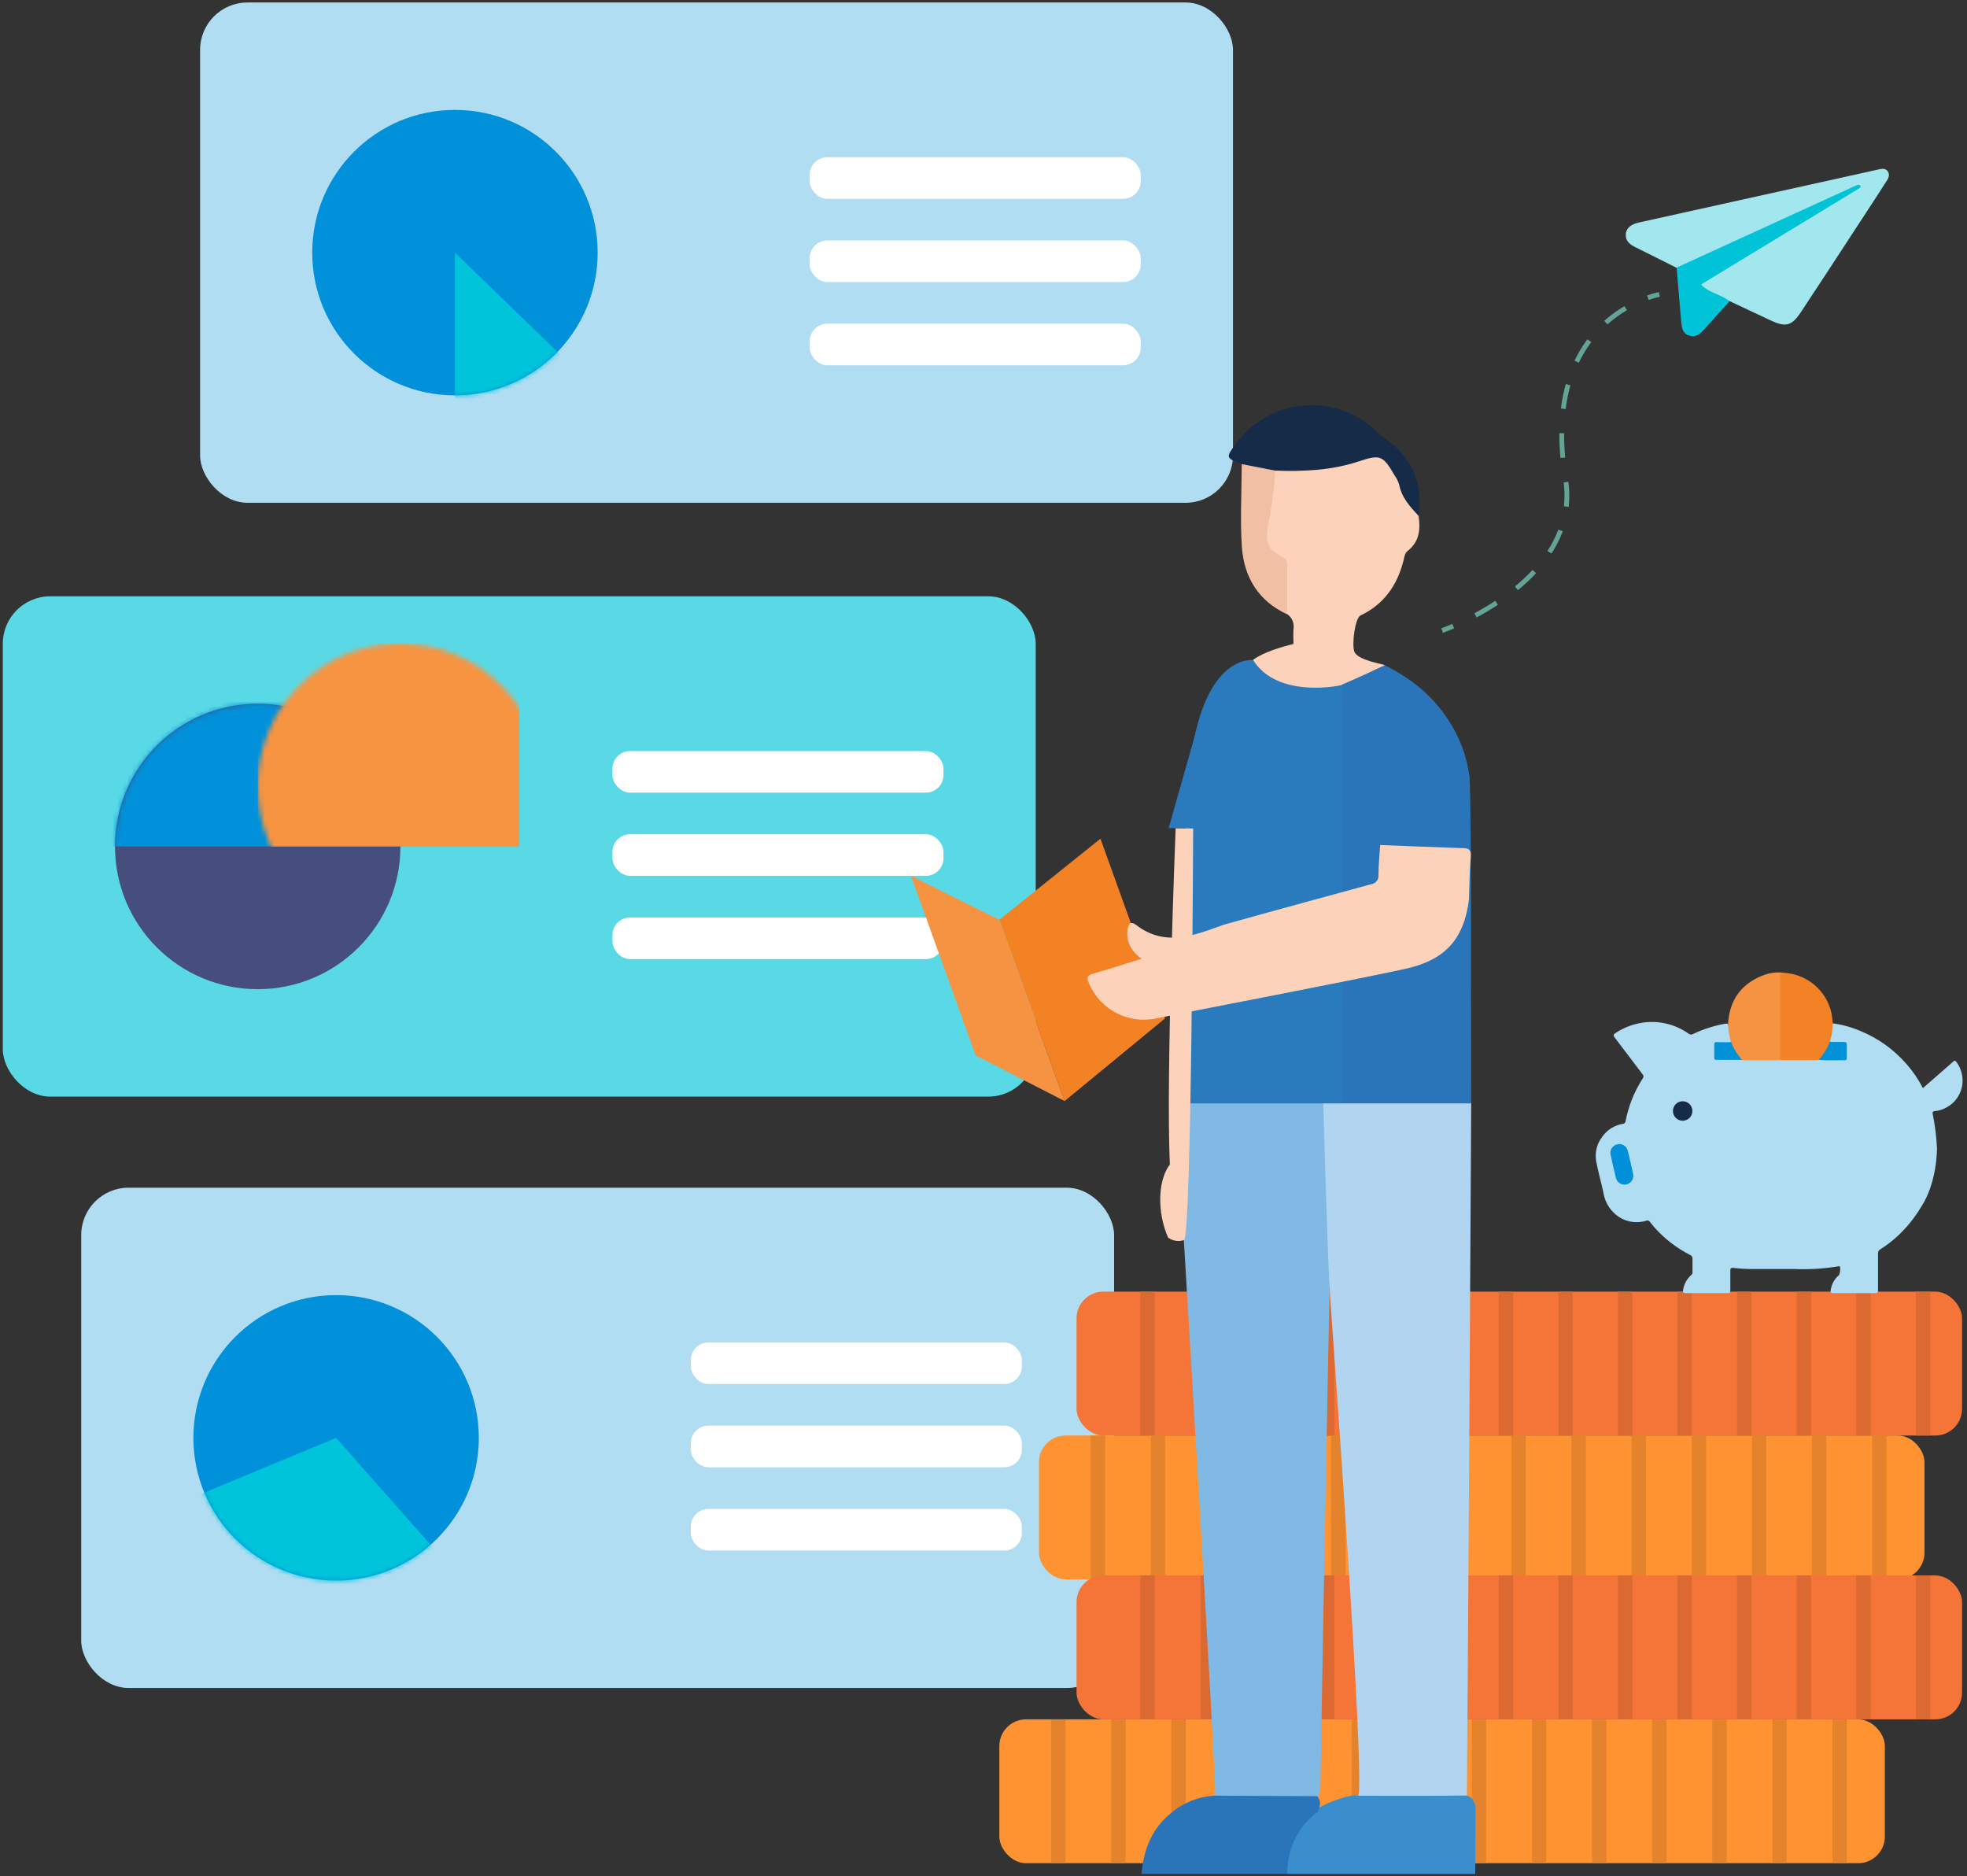
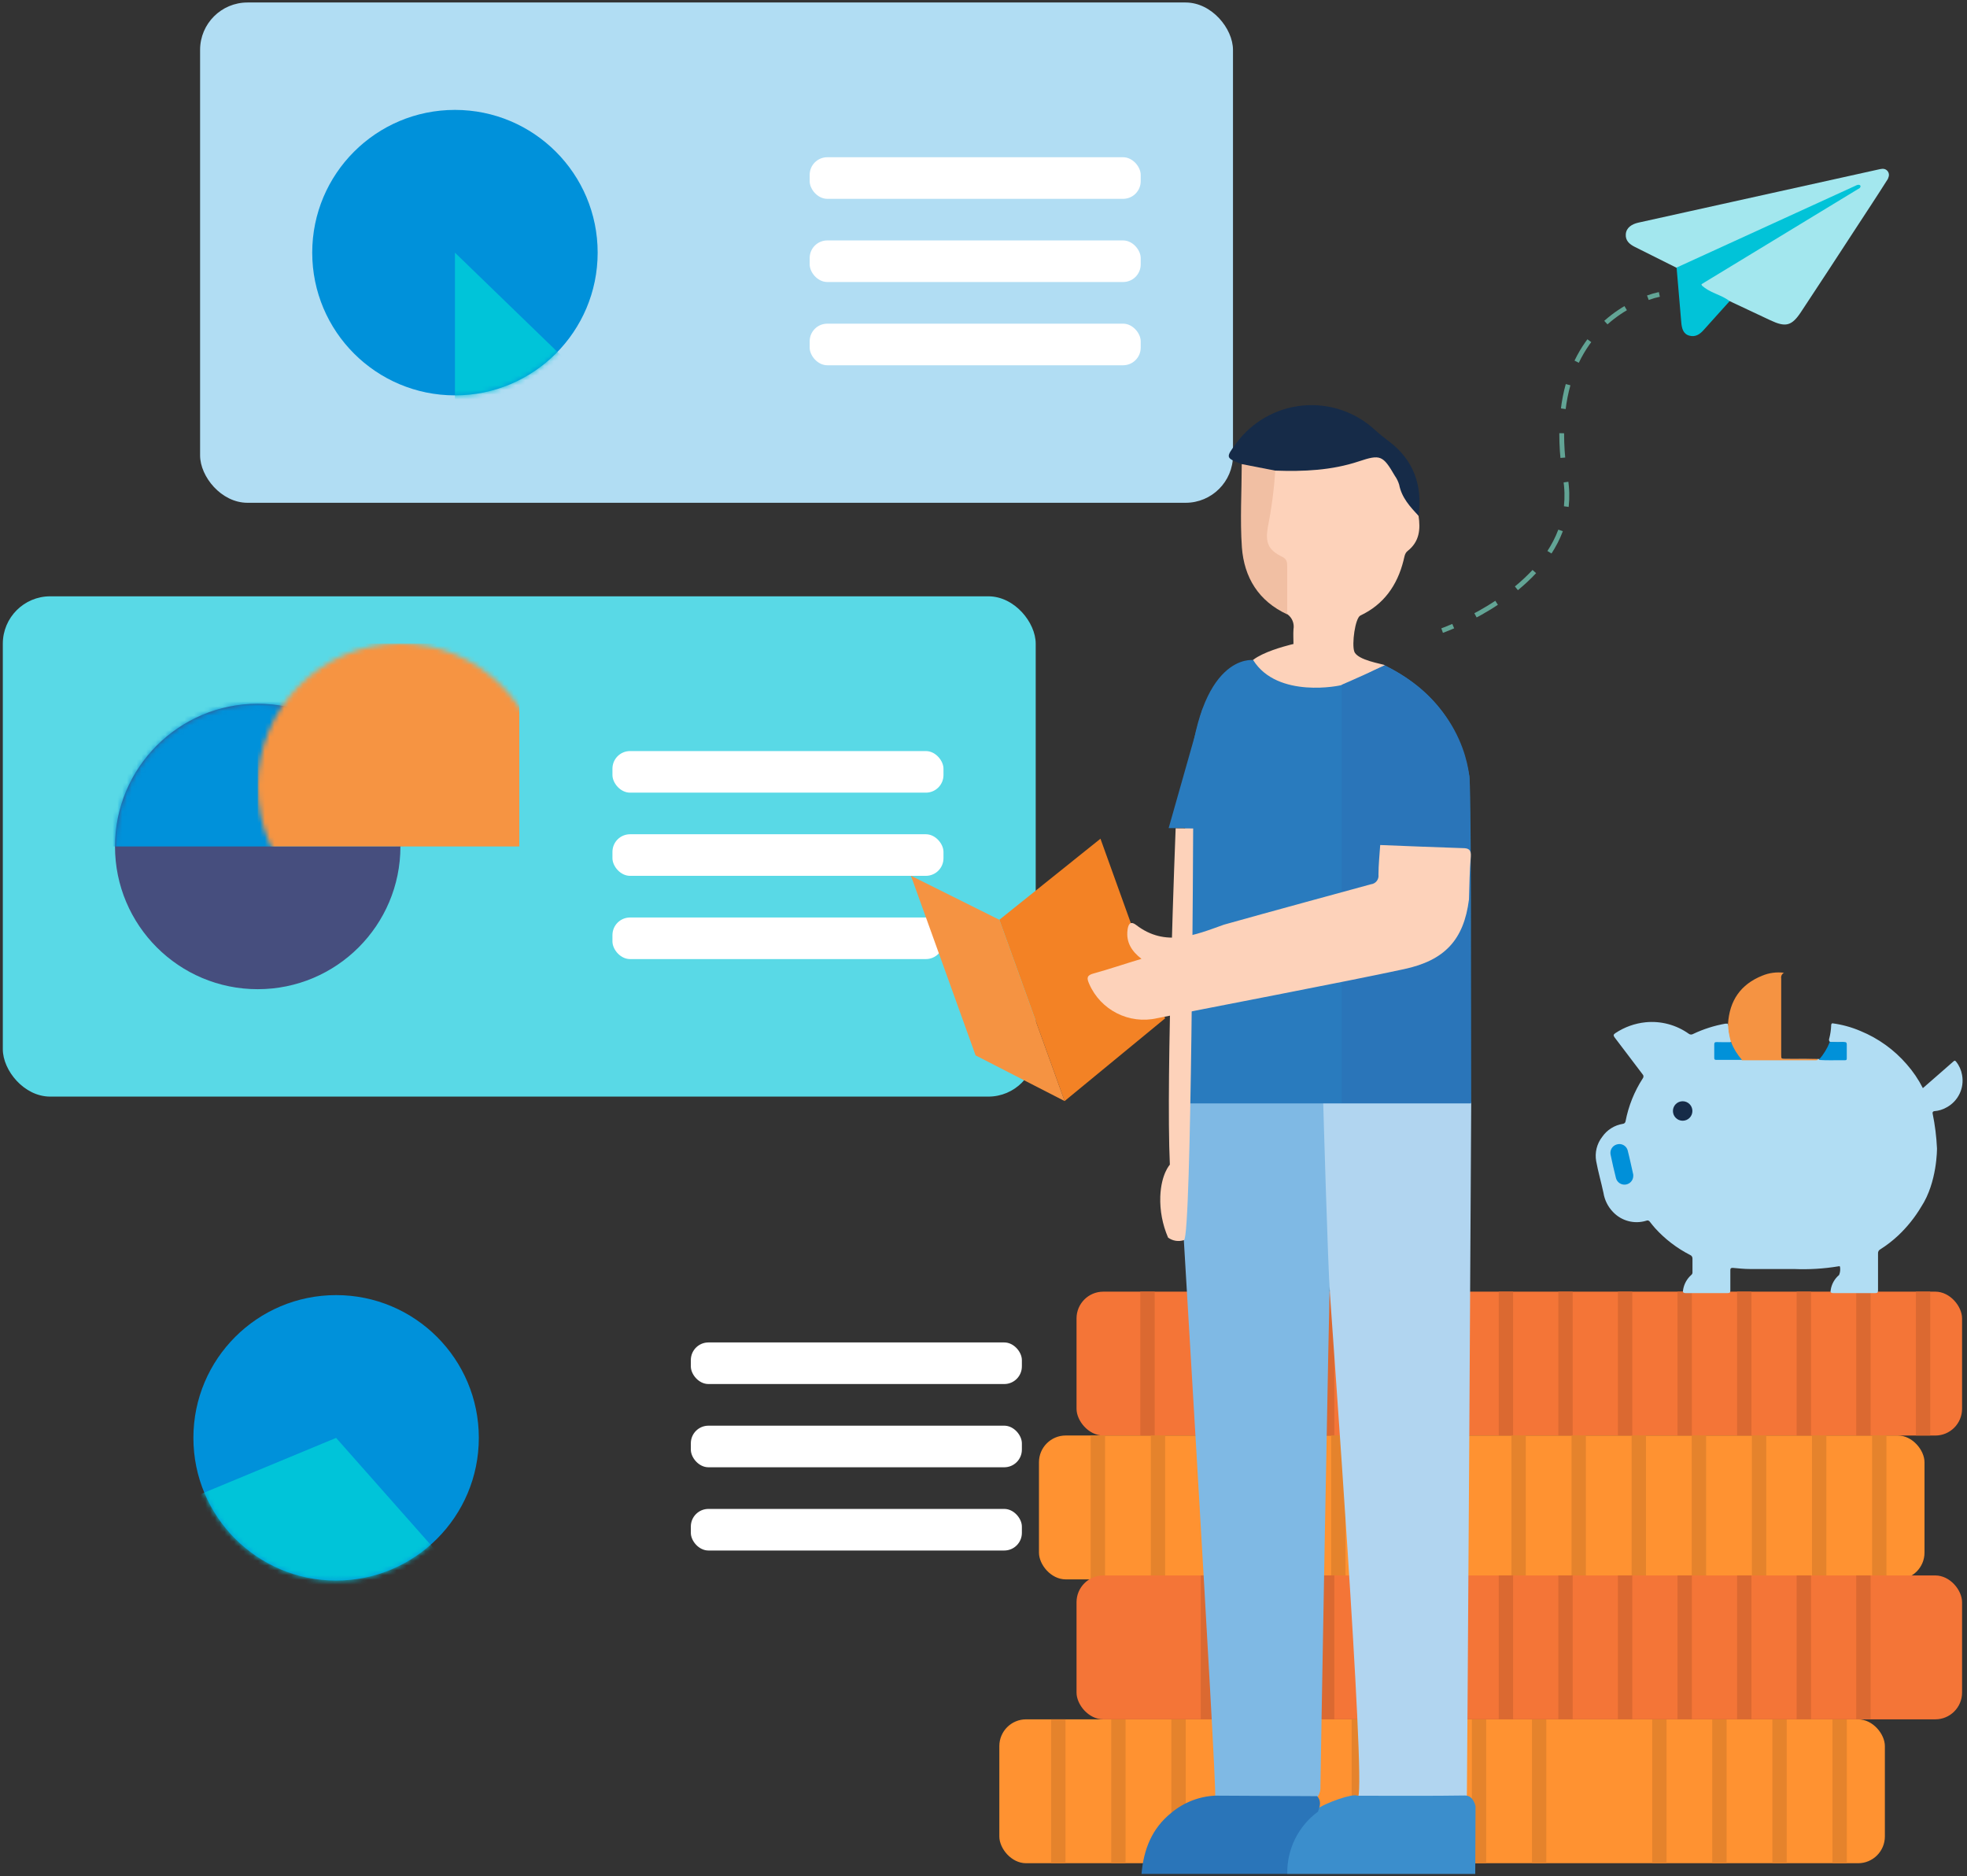
<svg xmlns="http://www.w3.org/2000/svg" xmlns:xlink="http://www.w3.org/1999/xlink" width="411px" height="392px" viewBox="0 0 411 392" version="1.1">
  <rect x="0" y="0" width="411" height="392" fill="#333333" stroke="none" />
  <title>Investor Education</title>
  <defs>
    <circle id="path-1" cx="29.82" cy="29.82" r="29.82" />
    <circle id="path-3" cx="29.82" cy="29.82" r="29.82" />
    <circle id="path-5" cx="29.82" cy="29.82" r="29.82" />
  </defs>
  <g id="Page-1" stroke="none" stroke-width="1" fill="none" fill-rule="evenodd">
    <g id="Investor-Education" transform="translate(-863, -201)">
      <g id="Group" transform="translate(863.589, 201.52)">
        <rect id="Rectangle" fill="#B1DDF3" fill-rule="nonzero" x="41.22" y="2.84217094e-14" width="215.82" height="104.52" rx="9.9" />
        <g id="Group-3" transform="translate(64.65, 22.44)">
          <g id="Path" transform="translate(0, -0)">
            <mask id="mask-2" fill="white">
              <use xlink:href="#path-1" />
            </mask>
            <use id="Mask" fill="#0091DA" fill-rule="nonzero" xlink:href="#path-1" />
            <polygon fill="#00C4D9" fill-rule="nonzero" mask="url(#mask-2)" points="29.82 29.82 29.82 62.8 63.88 62.8" />
          </g>
        </g>
        <rect id="Rectangle" fill="#FFFFFF" fill-rule="nonzero" x="168.59" y="32.33" width="69.17" height="8.69" rx="3.68" />
        <rect id="Rectangle" fill="#FFFFFF" fill-rule="nonzero" x="168.59" y="49.71" width="69.17" height="8.69" rx="3.68" />
        <rect id="Rectangle" fill="#FFFFFF" fill-rule="nonzero" x="168.59" y="67.1" width="69.17" height="8.69" rx="3.68" />
-         <rect id="Rectangle" fill="#B1DDF3" fill-rule="nonzero" x="16.38" y="247.61" width="215.82" height="104.52" rx="9.9" />
        <g id="Path" transform="translate(39.82, 270.05)">
          <mask id="mask-4" fill="white">
            <use xlink:href="#path-3" />
          </mask>
          <use id="Mask" fill="#0091DA" fill-rule="nonzero" xlink:href="#path-3" />
          <polygon fill="#00C4D9" fill-rule="nonzero" mask="url(#mask-4)" points="29.82 29.83 -16.39 49.01 76.04 82.09" />
        </g>
        <rect id="Rectangle" fill="#FFFFFF" fill-rule="nonzero" x="143.76" y="279.94" width="69.17" height="8.69" rx="3.68" />
        <rect id="Rectangle" fill="#FFFFFF" fill-rule="nonzero" x="143.76" y="297.33" width="69.17" height="8.69" rx="3.68" />
        <rect id="Rectangle" fill="#FFFFFF" fill-rule="nonzero" x="143.76" y="314.72" width="69.17" height="8.69" rx="3.68" />
        <rect id="Rectangle" fill="#59D9E6" fill-rule="nonzero" x="1.70530257e-13" y="124.06" width="215.82" height="104.52" rx="9.9" />
        <rect id="Rectangle" fill="#FFFFFF" fill-rule="nonzero" x="127.38" y="156.39" width="69.17" height="8.69" rx="3.68" />
        <rect id="Rectangle" fill="#FFFFFF" fill-rule="nonzero" x="127.38" y="173.77" width="69.17" height="8.69" rx="3.68" />
        <rect id="Rectangle" fill="#FFFFFF" fill-rule="nonzero" x="127.38" y="191.16" width="69.17" height="8.69" rx="3.68" />
        <g transform="translate(23.44, 146.5)" id="Path-+-Rectangle-Mask">
          <mask id="mask-6" fill="white">
            <use xlink:href="#path-5" />
          </mask>
          <use id="Mask" fill="#464E7E" fill-rule="nonzero" xlink:href="#path-5" />
          <polygon id="Path" fill="#0091DA" fill-rule="nonzero" mask="url(#mask-6)" points="-9.01 29.82 72.78 29.82 62.47 -8.67 -3.86 -8.67" />
          <rect id="Rectangle" fill="#F69442" fill-rule="nonzero" mask="url(#mask-6)" x="29.82" y="-12.58" width="54.66" height="42.4" />
        </g>
        <rect id="Rectangle" fill="#F47537" fill-rule="nonzero" x="224.35" y="269.33" width="185.03" height="30.06" rx="5.59" />
        <rect id="Rectangle" fill="#FF9231" fill-rule="nonzero" x="216.5" y="299.38" width="185.03" height="30.06" rx="5.59" />
        <line x1="251.81" y1="299.38" x2="251.81" y2="269.33" id="Path" stroke="#DB6931" stroke-width="3" />
        <line x1="239.18" y1="299.38" x2="239.18" y2="269.33" id="Path" stroke="#DB6931" stroke-width="3" />
        <line x1="264.26" y1="299.38" x2="264.26" y2="269.33" id="Path" stroke="#DB6931" stroke-width="3" />
        <line x1="276.71" y1="299.38" x2="276.71" y2="269.33" id="Path" stroke="#DB6931" stroke-width="3" />
        <line x1="289.16" y1="299.38" x2="289.16" y2="269.33" id="Path" stroke="#DB6931" stroke-width="3" />
        <line x1="301.61" y1="299.38" x2="301.61" y2="269.33" id="Path" stroke="#DB6931" stroke-width="3" />
        <line x1="314.07" y1="299.38" x2="314.07" y2="269.33" id="Path" stroke="#DB6931" stroke-width="3" />
        <line x1="326.52" y1="299.38" x2="326.52" y2="269.33" id="Path" stroke="#DB6931" stroke-width="3" />
        <line x1="338.97" y1="299.38" x2="338.97" y2="269.33" id="Path" stroke="#DB6931" stroke-width="3" />
        <line x1="351.42" y1="299.38" x2="351.42" y2="269.33" id="Path" stroke="#DB6931" stroke-width="3" />
        <line x1="363.87" y1="299.38" x2="363.87" y2="269.33" id="Path" stroke="#DB6931" stroke-width="3" />
        <line x1="376.32" y1="299.38" x2="376.32" y2="269.33" id="Path" stroke="#DB6931" stroke-width="3" />
        <line x1="388.77" y1="299.38" x2="388.77" y2="269.33" id="Path" stroke="#DB6931" stroke-width="3" />
        <line x1="401.23" y1="299.38" x2="401.23" y2="269.33" id="Path" stroke="#DB6931" stroke-width="3" />
        <line x1="392.08" y1="329.44" x2="392.08" y2="299.38" id="Path" stroke="#E5832C" stroke-width="3" />
        <line x1="379.52" y1="329.44" x2="379.52" y2="299.38" id="Path" stroke="#E5832C" stroke-width="3" />
        <line x1="366.96" y1="329.44" x2="366.96" y2="299.38" id="Path" stroke="#E5832C" stroke-width="3" />
        <line x1="354.4" y1="329.44" x2="354.4" y2="299.38" id="Path" stroke="#E5832C" stroke-width="3" />
        <line x1="341.84" y1="329.44" x2="341.84" y2="299.38" id="Path" stroke="#E5832C" stroke-width="3" />
        <line x1="329.28" y1="329.44" x2="329.28" y2="299.38" id="Path" stroke="#E5832C" stroke-width="3" />
        <line x1="316.72" y1="329.44" x2="316.72" y2="299.38" id="Path" stroke="#E5832C" stroke-width="3" />
        <line x1="304.16" y1="329.44" x2="304.16" y2="299.38" id="Path" stroke="#E5832C" stroke-width="3" />
        <line x1="291.61" y1="329.44" x2="291.61" y2="299.38" id="Path" stroke="#E5832C" stroke-width="3" />
        <line x1="279.05" y1="329.44" x2="279.05" y2="299.38" id="Path" stroke="#E5832C" stroke-width="3" />
        <line x1="266.49" y1="329.44" x2="266.49" y2="299.38" id="Path" stroke="#E5832C" stroke-width="3" />
        <line x1="253.93" y1="329.44" x2="253.93" y2="299.38" id="Path" stroke="#E5832C" stroke-width="3" />
        <line x1="241.37" y1="329.44" x2="241.37" y2="299.38" id="Path" stroke="#E5832C" stroke-width="3" />
        <line x1="228.81" y1="329.44" x2="228.81" y2="299.38" id="Path" stroke="#E5832C" stroke-width="3" />
        <rect id="Rectangle" fill="#FF9231" fill-rule="nonzero" x="208.22" y="358.68" width="185.03" height="30.06" rx="5.59" />
        <line x1="383.8" y1="388.73" x2="383.8" y2="358.68" id="Path" stroke="#E5832C" stroke-width="3" />
        <line x1="371.24" y1="388.73" x2="371.24" y2="358.68" id="Path" stroke="#E5832C" stroke-width="3" />
        <line x1="358.68" y1="388.73" x2="358.68" y2="358.68" id="Path" stroke="#E5832C" stroke-width="3" />
        <line x1="346.13" y1="388.73" x2="346.13" y2="358.68" id="Path" stroke="#E5832C" stroke-width="3" />
-         <line x1="333.57" y1="388.73" x2="333.57" y2="358.68" id="Path" stroke="#E5832C" stroke-width="3" />
        <line x1="321.01" y1="388.73" x2="321.01" y2="358.68" id="Path" stroke="#E5832C" stroke-width="3" />
        <line x1="308.45" y1="388.73" x2="308.45" y2="358.68" id="Path" stroke="#E5832C" stroke-width="3" />
        <line x1="295.89" y1="388.73" x2="295.89" y2="358.68" id="Path" stroke="#E5832C" stroke-width="3" />
        <line x1="283.33" y1="388.73" x2="283.33" y2="358.68" id="Path" stroke="#E5832C" stroke-width="3" />
        <line x1="270.77" y1="388.73" x2="270.77" y2="358.68" id="Path" stroke="#E5832C" stroke-width="3" />
        <line x1="258.21" y1="388.73" x2="258.21" y2="358.68" id="Path" stroke="#E5832C" stroke-width="3" />
        <line x1="245.66" y1="388.73" x2="245.66" y2="358.68" id="Path" stroke="#E5832C" stroke-width="3" />
        <line x1="233.1" y1="388.73" x2="233.1" y2="358.68" id="Path" stroke="#E5832C" stroke-width="3" />
        <line x1="220.54" y1="388.73" x2="220.54" y2="358.68" id="Path" stroke="#E5832C" stroke-width="3" />
        <rect id="Rectangle" fill="#F47537" fill-rule="nonzero" x="224.35" y="328.62" width="185.03" height="30.06" rx="5.59" />
        <line x1="251.81" y1="358.68" x2="251.81" y2="328.62" id="Path" stroke="#DB6931" stroke-width="3" />
-         <line x1="239.18" y1="358.68" x2="239.18" y2="328.62" id="Path" stroke="#DB6931" stroke-width="3" />
        <line x1="264.26" y1="358.68" x2="264.26" y2="328.62" id="Path" stroke="#DB6931" stroke-width="3" />
        <line x1="276.71" y1="358.68" x2="276.71" y2="328.62" id="Path" stroke="#DB6931" stroke-width="3" />
        <line x1="289.16" y1="358.68" x2="289.16" y2="328.62" id="Path" stroke="#DB6931" stroke-width="3" />
        <line x1="301.61" y1="358.68" x2="301.61" y2="328.62" id="Path" stroke="#DB6931" stroke-width="3" />
        <line x1="314.07" y1="358.68" x2="314.07" y2="328.62" id="Path" stroke="#DB6931" stroke-width="3" />
        <line x1="326.52" y1="358.68" x2="326.52" y2="328.62" id="Path" stroke="#DB6931" stroke-width="3" />
        <line x1="338.97" y1="358.68" x2="338.97" y2="328.62" id="Path" stroke="#DB6931" stroke-width="3" />
        <line x1="351.42" y1="358.68" x2="351.42" y2="328.62" id="Path" stroke="#DB6931" stroke-width="3" />
        <line x1="363.87" y1="358.68" x2="363.87" y2="328.62" id="Path" stroke="#DB6931" stroke-width="3" />
        <line x1="376.32" y1="358.68" x2="376.32" y2="328.62" id="Path" stroke="#DB6931" stroke-width="3" />
        <line x1="388.77" y1="358.68" x2="388.77" y2="328.62" id="Path" stroke="#DB6931" stroke-width="3" />
-         <line x1="401.23" y1="358.68" x2="401.23" y2="328.62" id="Path" stroke="#DB6931" stroke-width="3" />
        <polygon id="Path" fill="#F38225" fill-rule="nonzero" points="229.35 174.7 242.86 212.23 221.86 229.51 208.22 191.64" />
        <polygon id="Path" fill="#F59342" fill-rule="nonzero" points="189.75 182.44 203.26 219.97 221.86 229.51 208.22 191.64" />
        <path d="M293.54,114.58 C292.89,115.08 292.85,115.92 292.67,116.58 C291.37,121.77 288.54,125.77 283.67,128.07 C282.56,128.59 281.83,134.07 282.39,135.61 C283.04,137.4 288.16,138.17 288.8,138.44 C286.265,140.504 283.298,141.974 280.12,142.74 C280.12,142.74 269.65,145.58 262.19,141.48 C254.73,137.38 269.68,134.02 269.68,134.02 C269.68,133.02 269.61,131.97 269.68,130.96 C269.899,129.748 269.401,128.518 268.4,127.8 C267.914,127.115 267.697,126.275 267.79,125.44 C267.79,123.85 267.7,122.26 267.79,120.66 C267.93,118.42 267.68,116.52 265.39,115.25 C263.999,114.338 263.306,112.669 263.64,111.04 C264.17,106.65 264.64,102.25 265.64,97.92 C266.35,97 267.39,97.15 268.32,97.19 C274.156,97.432 279.982,96.529 285.47,94.53 C286.797,93.957 288.344,94.411 289.15,95.61 C290.213,96.712 291.076,97.991 291.7,99.39 C292.7,102.22 294.47,104.61 295.81,107.24 C296.25,110.05 296,112.65 293.54,114.58 Z" id="Path" fill="#FDD2BA" fill-rule="nonzero" />
        <path d="M253.31,374.63 C253.79,374.26 245.36,235.16 245.06,229.97 C245.859,229.398 246.85,229.165 247.82,229.32 C266.56,229.32 276.64,230 276.64,230 C276.64,230 277,239.95 276.95,243 C276.84,249 277.65,254.73 277.44,260.76 C277.02,273.04 275.37,368.19 275.31,372.63 C275.378,373.398 275.184,374.166 274.76,374.81 C274,375.305 273.089,375.514 272.19,375.4 C266.79,375.4 261.393,375.4 256,375.4 C255.05,375.38 254,375.53 253.31,374.63 Z" id="Path" fill="#7FB9E4" fill-rule="nonzero" />
        <path d="M275.89,229.71 C275.89,229.71 276.84,229.71 277.82,229.71 L306.82,229.71 C306.82,232.22 306.03,370.29 305.82,383.33 C305.82,384.44 306.16,385.74 304.82,386.47 C303.99,385.82 304.1,384.87 304.08,383.98 C304.03,382.1 304.08,380.23 304.08,378.35 C304.08,375.47 304,375.35 301.2,375.35 C296.2,375.35 291.2,375.35 286.2,375.35 C285.171,375.505 284.12,375.326 283.2,374.84 C284.79,371.84 277.67,275.72 277.31,269.91 C276.87,264.32 275.89,229.71 275.89,229.71 Z" id="Path" fill="#B1D5F0" fill-rule="nonzero" />
        <path d="M306.78,230 L245.06,230 C245.06,221.547 245.043,213.093 245.01,204.64 C245.01,204.64 245.71,190.29 247.72,163.02 C249.73,135.75 261.26,137.38 261.26,137.38 C266.33,145.53 279.65,142.71 279.77,142.58 C282.99,141.71 285.67,139.68 288.77,138.52 C298.46,143.2 304.39,150.8 306.39,161.41 C306.85,162.26 306.78,207.34 306.78,230 Z" id="Path" fill="#297BBE" fill-rule="nonzero" />
        <path d="M283,374.64 C289.53,374.64 299,374.7 305.54,374.59 C307.31,374.59 307.72,376.84 307.72,376.84 L307.66,390.98 L268.39,390.98 C267.821,390.176 267.683,389.145 268.02,388.22 C268.703,384.017 270.955,380.229 274.32,377.62 C276.25,376.1 282.29,374.07 283,374.64 Z" id="Path" fill="#3B8ECC" fill-rule="nonzero" />
        <path d="M274.8,377.97 C270.67,380.998 268.277,385.85 268.39,390.97 L237.93,390.97 C238.36,385.9 240.08,381.45 244.2,378.17 C246.77,376.029 249.968,374.782 253.31,374.62 L274.62,374.73 C275.58,375.76 275.19,376.87 274.8,377.97 Z" id="Path" fill="#2A75B9" fill-rule="nonzero" />
        <path d="M295.82,107.24 C294.03,105.34 292.28,103.43 291.76,100.72 C291.557,100.059 291.25,99.434 290.85,98.87 C288.38,94.62 287.85,94.36 283.33,95.87 C277.64,97.76 271.8,98.01 265.89,97.8 C263.469,98.222 260.977,97.738 258.89,96.44 C255.47,95.12 255.47,95.12 257.73,92.07 C261.027,87.591 266.078,84.73 271.615,84.205 C277.152,83.68 282.65,85.54 286.73,89.32 C287.65,90.16 288.62,90.93 289.62,91.68 C294.8,95.59 296.66,100.88 295.82,107.24 Z" id="Path" fill="#162B48" fill-rule="nonzero" />
        <path d="M258.87,96.44 L265.87,97.8 C265.616,101.784 265.094,105.746 264.31,109.66 C263.78,112.86 264.39,114.38 267.37,115.83 C268.32,116.3 268.37,116.99 268.37,117.83 C268.37,121.15 268.37,124.48 268.37,127.83 C262.37,125.06 259.37,120.11 258.9,113.83 C258.5,108.07 258.86,102.24 258.87,96.44 Z" id="Path" fill="#F1BFA3" fill-rule="nonzero" />
        <path d="M279.77,142.53 L279.77,229.97 L306.77,229.97 L306.48,162.65 C306.48,162.65 306.39,147.34 288.75,138.47 C288.76,138.53 281.13,141.97 279.77,142.53 Z" id="Path" fill="#2A75B9" fill-rule="nonzero" />
        <path d="M306.35,187.4 C305.27,195.87 301.24,200.14 292.78,201.95 C280.9,204.53 249.4,210.53 241.19,212.2 C235.345,213.538 229.377,210.52 226.99,205.02 C226.47,203.84 226.45,203.25 227.92,202.85 C231.19,201.96 234.4,200.85 237.92,199.8 C235.86,198.2 234.69,196.35 235,193.8 C235.14,192.71 235.49,191.73 236.81,192.73 C242.95,197.43 249.04,194.85 255.15,192.66 C264,190.17 281.58,185.39 285.86,184.22 C286.337,184.17 286.774,183.93 287.072,183.553 C287.369,183.177 287.502,182.696 287.44,182.22 C287.44,180.15 287.67,178.08 287.8,176.02 C293.55,176.24 299.3,176.49 305.05,176.67 C306.31,176.67 306.83,177.01 306.73,178.43 C306.46,181.44 306.45,184.43 306.35,187.4 Z" id="Path" fill="#FDD2BA" fill-rule="nonzero" />
        <polygon id="Path" fill="#297BBE" fill-rule="nonzero" points="250.71 147.41 243.6 172.48 248.68 172.48" />
        <path d="M245.06,172.53 C245.06,172.53 242.99,224.34 243.85,242.8 C243.85,242.8 242.03,244.73 241.85,249.45 C241.753,252.399 242.31,255.332 243.48,258.04 C244.441,258.74 245.681,258.933 246.81,258.56 C248.4,257.83 248.72,172.56 248.72,172.56 L245.06,172.53 Z" id="Path" fill="#FDD2BA" fill-rule="nonzero" />
        <path d="M400.83,251.62 C399.51,253.834 397.887,255.853 396.01,257.62 C394.869,258.687 393.63,259.644 392.31,260.48 C391.975,260.649 391.78,261.007 391.82,261.38 C391.82,263.93 391.82,266.48 391.82,269.03 C391.82,269.49 391.7,269.64 391.22,269.63 C388.3,269.63 385.37,269.63 382.45,269.63 C381.92,269.63 381.84,269.4 381.93,268.99 C382.114,267.761 382.74,266.641 383.69,265.84 C383.915,265.289 383.978,264.685 383.87,264.1 C383.77,263.97 383.66,264.01 383.53,264.04 C380.487,264.542 377.401,264.729 374.32,264.6 L365.07,264.6 C363.86,264.6 362.66,264.47 361.45,264.36 C361.08,264.36 360.95,264.47 360.96,264.87 C360.96,266.27 360.96,267.67 360.96,269.07 C360.96,269.52 360.82,269.63 360.39,269.63 C357.47,269.63 354.54,269.63 351.62,269.63 C351.05,269.63 351,269.39 351.09,268.94 C351.286,267.735 351.894,266.636 352.81,265.83 C352.987,265.689 353.078,265.465 353.05,265.24 C353.05,264.32 353.05,263.4 353.05,262.48 C353.086,262.117 352.872,261.776 352.53,261.65 C349.795,260.253 347.336,258.373 345.27,256.1 C344.86,255.66 344.5,255.17 344.12,254.7 C343.959,254.462 343.646,254.38 343.39,254.51 C340.919,255.275 338.228,254.569 336.45,252.69 C335.388,251.594 334.69,250.197 334.45,248.69 C333.98,246.48 333.34,244.3 332.93,242.07 C332.611,240.279 333.065,238.437 334.18,237 C335.187,235.538 336.748,234.552 338.5,234.27 C338.798,234.248 339.037,234.017 339.07,233.72 C339.681,230.537 340.9,227.502 342.66,224.78 C342.88,224.52 342.858,224.133 342.61,223.9 C340.67,221.36 338.75,218.78 336.8,216.24 C336.47,215.8 336.51,215.6 336.97,215.3 C338.853,214.05 341.012,213.278 343.26,213.05 C346.45,212.736 349.646,213.585 352.26,215.44 C352.521,215.648 352.884,215.672 353.17,215.5 C355.315,214.478 357.589,213.751 359.93,213.34 C360.076,213.33 360.224,213.33 360.37,213.34 C360.66,213.67 360.58,214.09 360.63,214.47 C360.716,215.189 360.853,215.901 361.04,216.6 C361.11,216.84 361.19,217.09 360.97,217.3 C360.6,217.438 360.201,217.482 359.81,217.43 L358.18,217.43 C357.89,217.43 357.71,217.55 357.7,217.87 C357.7,218.637 357.7,219.407 357.7,220.18 C357.7,220.67 358.07,220.66 358.41,220.66 L363.28,220.66 C365.74,220.66 368.21,220.54 370.66,220.66 C373.33,220.83 375.99,220.66 378.66,220.77 C378.805,220.774 378.95,220.757 379.09,220.72 L379.33,220.72 C381.02,220.79 382.71,220.72 384.4,220.72 C384.98,220.72 385.09,220.35 384.97,219.65 C384.9,219.183 384.9,218.707 384.97,218.24 C385.08,217.45 384.87,217.15 384.11,217.24 C383.645,217.3 383.175,217.3 382.71,217.24 C382.37,217.19 382.01,217.29 381.71,217.09 C381.566,216.904 381.535,216.655 381.63,216.44 C381.858,215.557 381.992,214.652 382.03,213.74 C381.998,213.55 382.085,213.36 382.25,213.26 C384.296,213.526 386.295,214.074 388.19,214.89 C391.889,216.415 395.181,218.785 397.8,221.81 C399.137,223.326 400.277,225.006 401.19,226.81 L405.32,223.21 C406.09,222.54 406.86,221.87 407.6,221.21 C407.87,220.96 408,221.12 408.15,221.3 C408.79,222.103 409.214,223.057 409.38,224.07 C409.884,226.778 408.589,229.502 406.17,230.82 C405.376,231.282 404.486,231.556 403.57,231.62 C403.452,231.626 403.343,231.688 403.276,231.786 C403.209,231.884 403.192,232.007 403.23,232.12 C403.723,234.519 404.027,236.953 404.14,239.4 C404.14,239.4 404.22,246.46 400.83,251.62 Z" id="Path" fill="#B1DDF3" fill-rule="nonzero" />
        <path d="M361.11,217.21 C360.726,215.965 360.514,214.673 360.48,213.37 C360.78,208.53 363.11,205.12 367.64,203.31 C369.071,202.717 370.634,202.51 372.17,202.71 C371.735,202.935 371.5,203.419 371.59,203.9 C371.59,209.2 371.59,214.49 371.59,219.78 C371.59,220.67 371.59,220.7 372.49,220.7 L378.37,220.7 C378.7,220.7 379.05,220.64 379.31,220.92 C379.173,220.958 379.032,220.982 378.89,220.99 L363.69,220.99 C363.587,220.995 363.483,220.995 363.38,220.99 C362.668,220.486 362.11,219.793 361.77,218.99 C361.378,218.476 361.148,217.856 361.11,217.21 L361.11,217.21 Z" id="Path" fill="#F59342" fill-rule="nonzero" />
-         <path d="M379.32,220.92 C376.92,220.92 374.52,220.92 372.11,220.92 C371.55,220.92 371.37,220.78 371.38,220.19 C371.38,214.643 371.38,209.087 371.38,203.52 C371.38,202.88 371.56,202.65 372.18,202.72 C376.935,202.978 380.953,206.336 382.05,210.97 C382.223,211.763 382.327,212.569 382.36,213.38 C382.349,214.671 382.14,215.953 381.74,217.18 C381.793,217.362 381.768,217.558 381.67,217.72 C381.228,218.795 380.61,219.789 379.84,220.66 C379.73,220.78 379.64,220.93 379.45,220.93 L379.33,220.93 L379.32,220.92 Z" id="Path" fill="#F28225" fill-rule="nonzero" />
        <path d="M340.68,245.11 C340.692,246.026 340.028,246.811 339.123,246.952 C338.218,247.093 337.347,246.546 337.08,245.67 C336.66,244.02 336.28,242.35 335.93,240.67 C335.759,239.745 336.317,238.842 337.22,238.58 C337.675,238.432 338.17,238.471 338.596,238.689 C339.022,238.907 339.343,239.285 339.49,239.74 C339.93,241.43 340.28,243.15 340.67,244.85 C340.685,244.936 340.688,245.023 340.68,245.11 L340.68,245.11 Z" id="Path" fill="#0090D9" fill-rule="nonzero" />
        <path d="M379.44,220.92 C380.421,219.815 381.199,218.545 381.74,217.17 C382.74,217.17 383.74,217.17 384.74,217.17 C385.15,217.17 385.3,217.3 385.29,217.71 C385.29,218.64 385.29,219.58 385.29,220.52 C385.29,220.77 385.29,220.99 384.94,220.98 C383.09,220.95 381.26,221.06 379.44,220.92 Z" id="Path" fill="#0191D9" fill-rule="nonzero" />
        <path d="M361.11,217.21 C361.654,218.564 362.425,219.815 363.39,220.91 C361.6,220.91 359.81,220.91 358.02,220.91 C357.68,220.91 357.59,220.78 357.6,220.47 C357.6,219.54 357.6,218.6 357.6,217.66 C357.6,217.25 357.77,217.19 358.12,217.19 C359.11,217.23 360.11,217.21 361.11,217.21 Z" id="Path" fill="#0191D9" fill-rule="nonzero" />
        <path d="M351,233.62 C349.876,233.62 348.965,232.709 348.965,231.585 C348.965,230.461 349.876,229.55 351,229.55 C352.124,229.55 353.035,230.461 353.035,231.585 C353.035,232.709 352.124,233.62 351,233.62 Z" id="Path" fill="#162B48" fill-rule="nonzero" />
        <path d="M393.88,36.86 C391.63,40.42 389.3,43.94 387,47.46 C383.25,53.2 379.52,58.95 375.72,64.67 C373.78,67.6 372.52,67.9 369.3,66.38 L360.79,62.38 C360.61,62.38 360.63,62.38 360.65,62.38 L360.51,62.38 C358.27,62 355.46,61.66 354.94,59.31 C354.42,56.96 357.37,56.59 358.94,55.64 C367.66,50.39 376.26,44.98 385.04,39.81 C374.57,44.96 363.85,49.58 353.35,54.64 C352.25,55.16 351.1,55.89 349.74,55.43 L341,51.06 C339.87,50.5 339,49.73 339.12,48.37 C339.24,47.01 340.41,46.29 341.76,45.99 C358.427,42.31 375.093,38.62 391.76,34.92 C392.065,34.841 392.376,34.784 392.69,34.75 C393.142,34.702 393.586,34.898 393.856,35.264 C394.125,35.631 394.18,36.112 394,36.53 C393.967,36.642 393.927,36.753 393.88,36.86 Z" id="Path" fill="#A3E7EE" fill-rule="nonzero" />
        <path d="M349.73,55.38 L387.36,38.17 C387.99,37.91 388.42,38.29 388,38.76 L354.81,58.93 C356.67,60.77 359.08,60.99 360.81,62.4 C359.03,64.4 357.24,66.33 355.48,68.32 C354.66,69.25 353.76,69.96 352.42,69.61 C351.08,69.26 350.82,68.05 350.71,66.83 C350.383,63.023 350.057,59.207 349.73,55.38 Z" id="Path" fill="#01C3D8" fill-rule="nonzero" />
        <path d="M346.13,60.99 C345.314,61.161 344.512,61.391 343.73,61.68" id="Path" stroke="#62A495" />
        <path d="M339.09,63.86 C332.09,68 322.97,77.69 326.52,99.5 C329.13,115.55 313.52,125.3 305.4,129.22" id="Path" stroke="#62A495" stroke-dasharray="5.13" />
        <path d="M303.06,130.29 C301.62,130.91 300.74,131.22 300.74,131.22" id="Path" stroke="#62A495" />
      </g>
    </g>
  </g>
</svg>